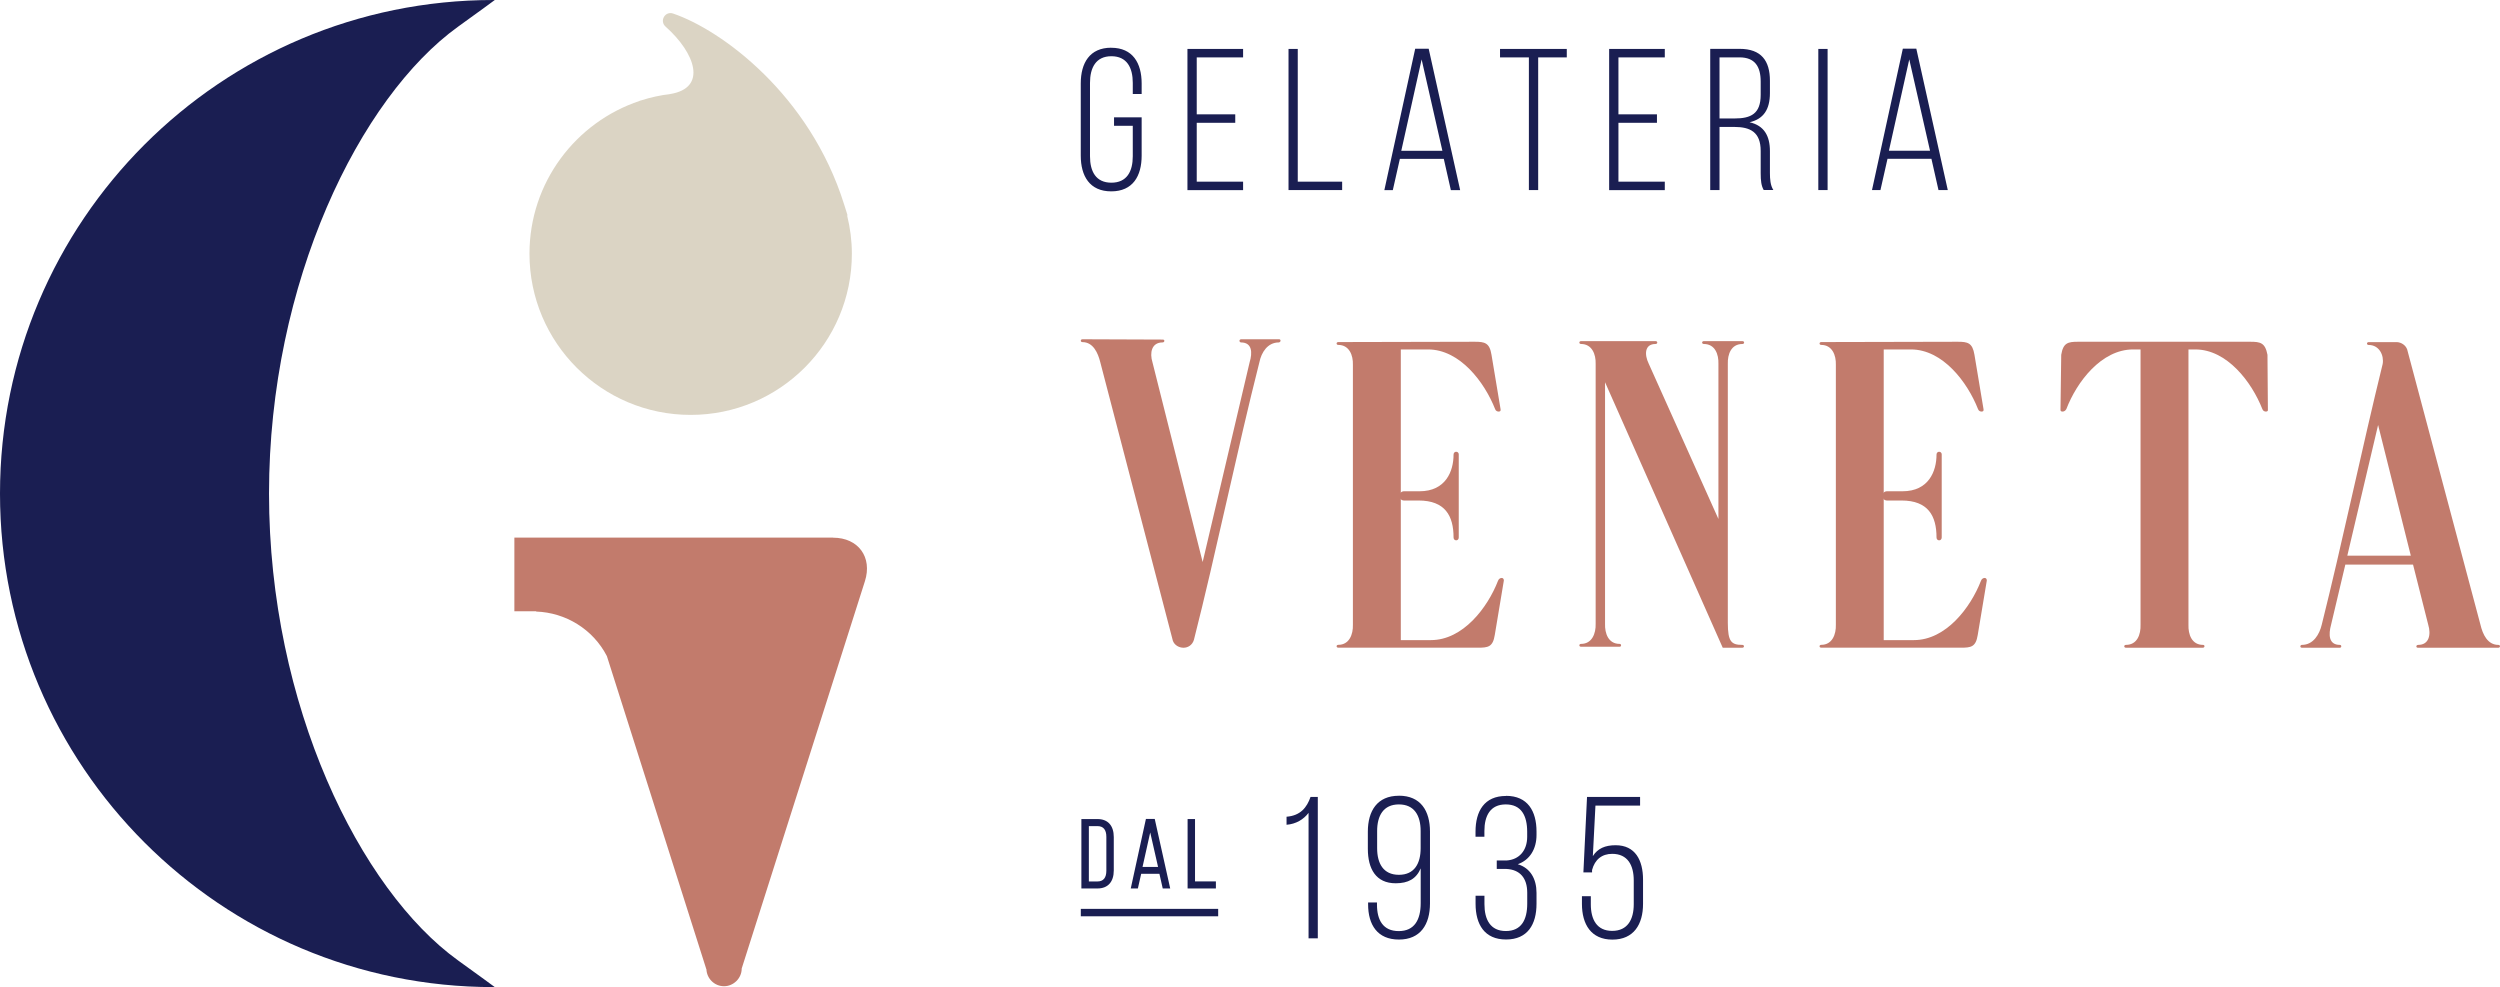
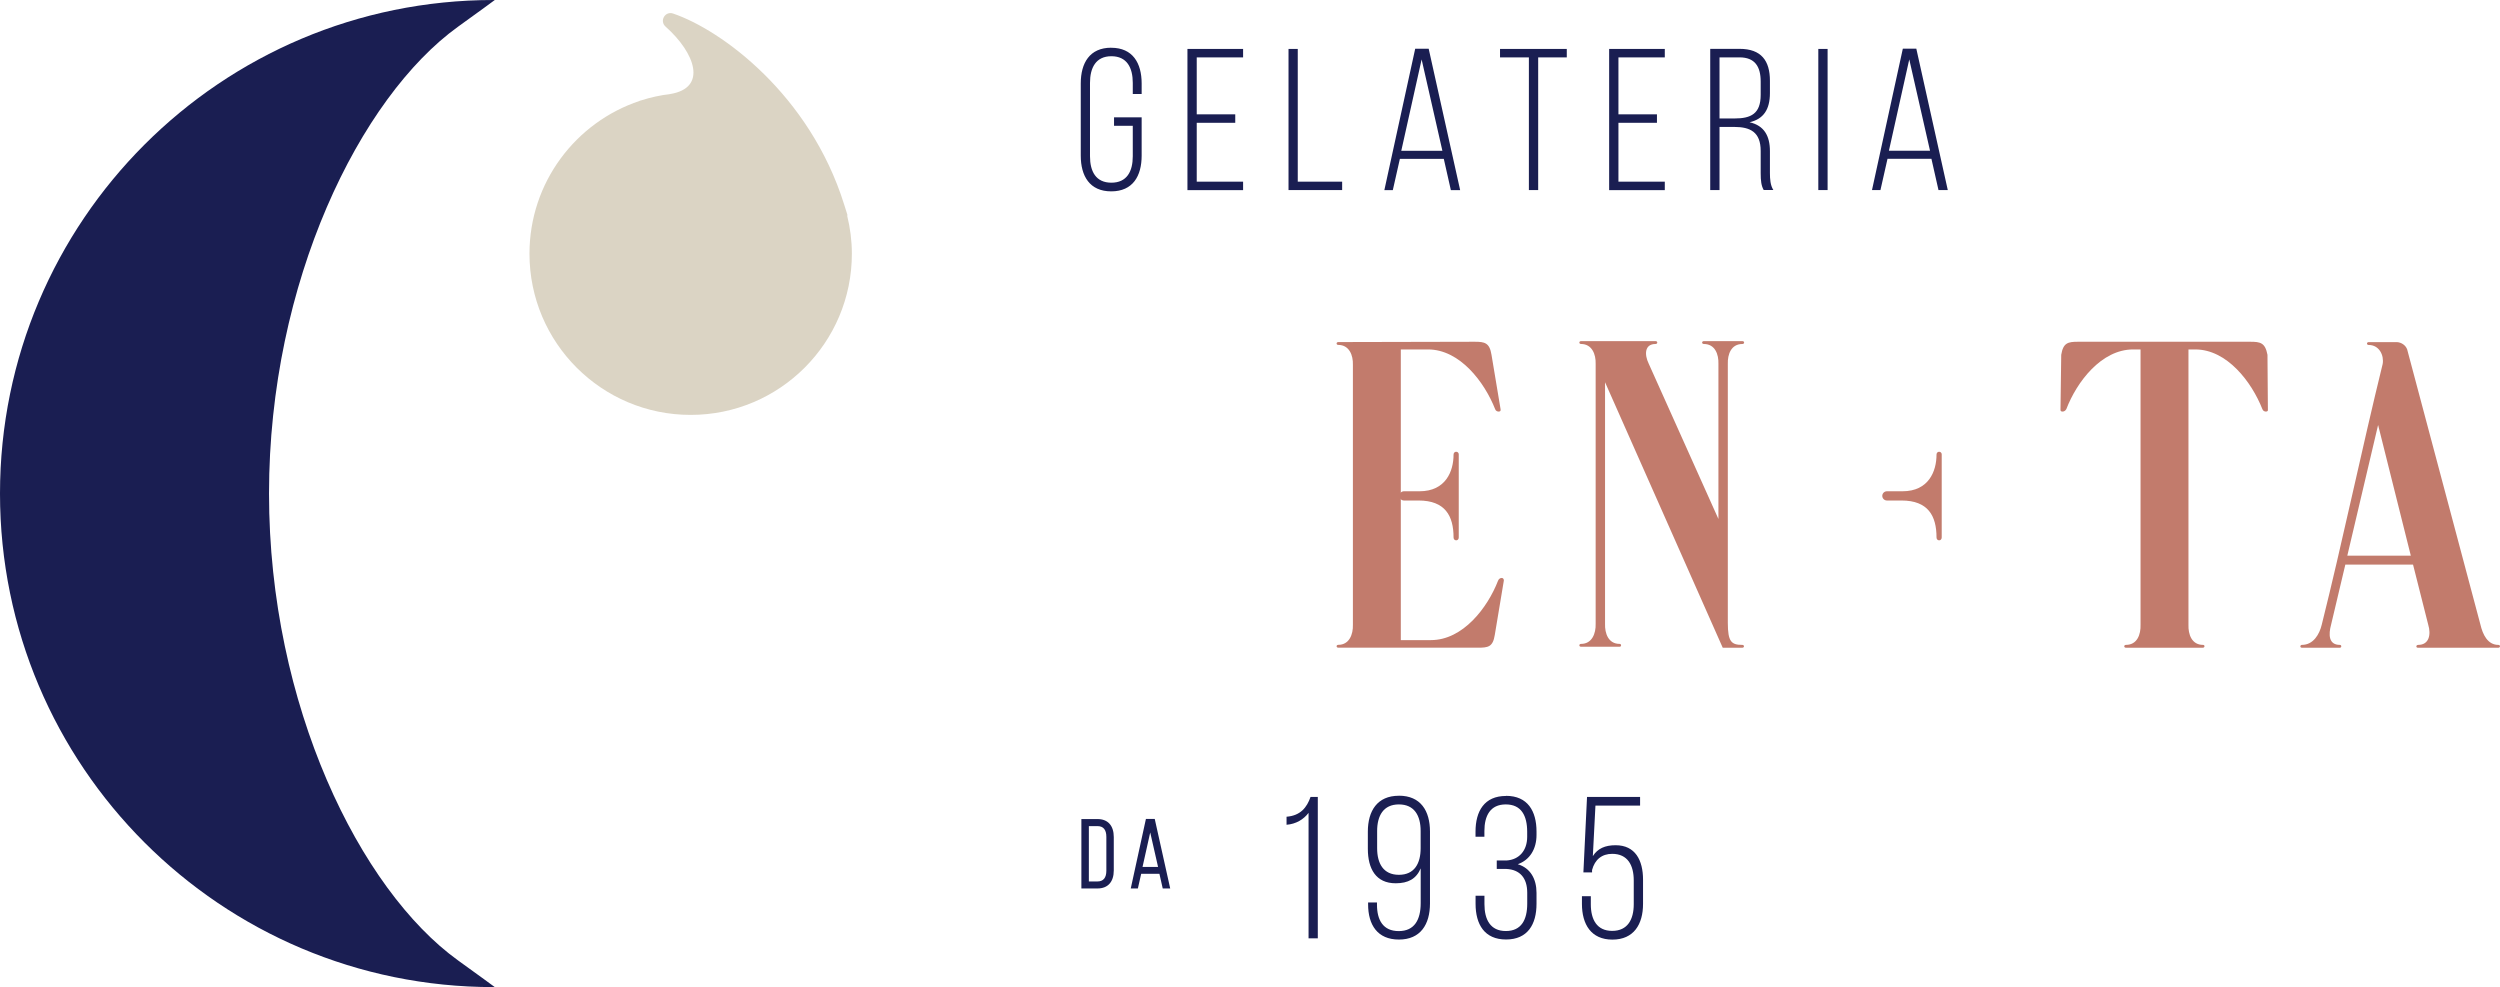
<svg xmlns="http://www.w3.org/2000/svg" id="Livello_2" data-name="Livello 2" viewBox="0 0 481.56 190.14">
  <defs>
    <style>      .cls-1 {        fill: #c27b6c;      }      .cls-2 {        fill: #dbd4c4;      }      .cls-3 {        fill: #1a1e52;      }    </style>
  </defs>
  <g id="Livello_1-2" data-name="Livello 1">
    <g>
      <g>
-         <path class="cls-1" d="m160.47,103.56h-61.39v14.19h2.9c.07,0,.13,0,.2,0h1.1v.05c5.67.2,10.94,3.39,13.62,8.58l19.15,60.3h.02c.07,1.82,1.55,3.29,3.39,3.29s3.41-1.53,3.41-3.41l23.73-74.6c1.48-4.63-1.27-8.39-6.13-8.39h0Z" />
        <path class="cls-2" d="m163.24,41.44s-.04.08-.05.12c.57,2.34.9,4.79.9,7.31,0,17.15-13.9,31.05-31.05,31.05s-31.05-13.9-31.05-31.05c0-13.72,8.91-25.34,21.24-29.44,0,0-.02-.02-.02-.02.12-.03.2-.05.32-.08,1.79-.58,3.66-.98,5.58-1.22,7.18-1.18,4.83-7.88-.9-12.98-1.23-1.09-.1-3.05,1.45-2.52,9.35,3.18,26.32,15.64,32.93,36.74.06.2.13.4.19.6.15.5.33.99.47,1.5h0Z" />
        <path class="cls-3" d="m88.22,5.15C92.16,2.31,95.34,0,95.31,0c-.05,0-.14,0-.24,0C42.56,0,0,42.57,0,95.07s42.56,95.07,95.07,95.07c.1,0,.19,0,.24,0,.03,0-3.15-2.3-7.09-5.15-18.85-13.59-36.4-49.13-36.4-89.92S69.37,18.74,88.22,5.15h0Z" />
      </g>
      <g>
        <path class="cls-3" d="m252.06,180.74h1.78v-27.23h-1.4c-.7,2.02-1.94,3.61-4.62,3.81v1.55c1.83-.15,3.26-1.01,4.24-2.29v24.16h0Zm17.4-27.46c-4.16,0-5.98,2.91-5.98,6.92v3.3c0,3.85,1.55,6.64,5.36,6.64,2.41,0,3.96-.85,4.82-2.87v6.68c0,3.22-1.2,5.4-4.23,5.4s-4.19-2.14-4.19-5.09v-.43h-1.71v.35c0,3.96,1.79,6.8,5.94,6.8s5.98-2.91,5.98-6.96v-13.83c0-4-1.79-6.92-5.98-6.92h0Zm0,1.67c2.99,0,4.19,2.17,4.19,5.13v3.3c0,2.95-1.2,5.13-4.19,5.13s-4.19-2.18-4.19-5.13v-3.3c0-2.95,1.2-5.13,4.19-5.13h0Zm20.63-1.63c-4.16,0-5.87,2.91-5.87,6.88v.97h1.71v-1.09c0-2.95,1.13-5.13,4.12-5.13s4.12,2.17,4.12,5.28v.97c0,2.6-1.51,4.39-3.96,4.55h-1.9v1.63h1.83c2.64.12,4.04,1.75,4.04,4.58v2.1c0,3.11-1.13,5.28-4.12,5.28s-4.12-2.22-4.12-5.17v-1.63h-1.71v1.55c0,3.96,1.71,6.88,5.87,6.88s5.87-2.91,5.87-6.88v-2.1c0-2.68-1.17-4.78-3.61-5.52,2.33-.82,3.61-2.95,3.61-5.63v-.66c0-3.96-1.71-6.88-5.87-6.88h0Zm17.25,1.86h8.58v-1.67h-10.22l-.7,14.53h1.67v-.46c.54-2.02,1.9-3.11,3.88-3.11,2.99,0,4.15,2.21,4.15,5.13v4.58c0,2.91-1.17,5.13-4.15,5.13s-4.12-2.21-4.12-5.13v-1.55h-1.71v1.48c0,3.92,1.75,6.88,5.87,6.88s5.9-2.95,5.9-6.88v-4.66c0-3.77-1.51-6.64-5.28-6.64-2.02,0-3.46.62-4.39,2.1l.5-9.71h0Z" />
-         <polygon class="cls-3" points="234.21 169.78 230.19 169.78 230.19 157.77 228.76 157.77 228.76 171.14 234.21 171.14 234.21 169.78 234.21 169.78" />
        <path class="cls-3" d="m219.82,168.31h3.51l.64,2.83h1.44l-2.98-13.39h-1.7l-2.92,13.39h1.37l.64-2.83h0Zm3.25-1.32h-2.99l1.48-6.64,1.51,6.64h0Z" />
        <path class="cls-3" d="m214.54,167.67v-6.43c0-2.21-1.14-3.47-3.13-3.47h-3.11v13.37h3.11c1.99,0,3.13-1.27,3.13-3.47h0Zm-4.8-8.54h1.66c1.14,0,1.71.7,1.71,2.08v6.5c0,1.38-.58,2.08-1.71,2.08h-1.66v-10.65h0Z" />
-         <polygon class="cls-3" points="208.19 175.07 208.19 176.5 234.65 176.5 234.65 175.07 208.19 175.07 208.19 175.07" />
      </g>
      <path class="cls-3" d="m214.05,9.19c-4.16,0-5.87,2.95-5.87,6.88v13.91c0,3.92,1.71,6.88,5.87,6.88s5.86-2.95,5.86-6.88v-7.38h-5.32v1.63h3.61v5.87c0,2.91-1.13,5.09-4.12,5.09s-4.12-2.17-4.12-5.09v-14.14c0-2.91,1.13-5.13,4.12-5.13s4.12,2.21,4.12,5.13v2.14h1.71v-2.02c0-3.92-1.71-6.88-5.86-6.88h0Zm16.47,12.82v-10.95h8.93v-1.63h-10.72v27.19h10.72v-1.63h-8.93v-11.34h7.42v-1.63h-7.42Zm28.01,14.61v-1.63h-8.55V9.42h-1.78v27.19h10.33Zm19.58-6.02l1.36,6.02h1.79l-6.06-27.23h-2.6l-5.94,27.23h1.63l1.36-6.02h8.47Zm-4.27-19.15l4,17.6h-7.92l3.92-17.6h0Zm22.45,25.17V11.05h5.51v-1.63h-12.86v1.63h5.56v25.56h1.79Zm15.46-14.61v-10.95h8.93v-1.63h-10.72v27.19h10.72v-1.63h-8.93v-11.34h7.42v-1.63h-7.42Zm17.68-12.59v27.19h1.79v-12.16h2.84c3.11,0,5.09,1.01,5.09,4.62v4.27c0,1.48.12,2.45.58,3.26h1.86c-.58-.89-.66-2.14-.66-3.26v-4.23c0-2.95-1.13-4.93-3.92-5.56,2.68-.62,3.92-2.45,3.92-5.63v-2.37c0-3.85-1.67-6.14-5.83-6.14h-5.67Zm1.79,13.4v-11.77h3.85c2.95,0,4.08,1.75,4.08,4.66v2.56c0,3.65-1.87,4.55-5.05,4.55h-2.88Zm19.03-13.4v27.19h1.79V9.42h-1.79Zm21.79,21.17l1.36,6.02h1.79l-6.06-27.23h-2.6l-5.94,27.23h1.63l1.36-6.02h8.47Zm-4.27-19.15l4,17.6h-7.92l3.92-17.6h0Z" />
      <g>
        <path class="cls-1" d="m421.55,120.35c-.06,1.84.62,3.87,2.81,3.87.38,0,.38.55-.06.55h-14.79c-.44,0-.44-.55,0-.55,2.18,0,2.87-2.03,2.81-3.87v-53.04h-1.43c-6.12,0-10.86,6.26-12.86,11.48-.19.37-.5.49-.75.49s-.43-.12-.38-.43l.14-10.5c.38-2.33,1.31-2.52,3.25-2.52h33.17c1.93,0,2.87.18,3.31,2.52l.08,10.5c.06.31-.13.43-.38.43s-.56-.12-.69-.49c-2.06-5.22-6.8-11.48-12.92-11.48h-1.31v53.04h0Z" />
-         <path class="cls-1" d="m223.99,65.41c.43,0,.37.55-.06.55-2.12,0-2.5,2.02-1.94,3.81l9.67,38.49,9.05-38.49c.56-1.84.5-3.81-1.68-3.81-.38-.06-.38-.61.06-.61h7.3c.37,0,.37.55-.06.61-2.18,0-3.37,1.96-3.74,3.81-4.24,16.7-8.36,36.77-12.61,53.47-.31,1.04-1.18,1.53-2,1.53-.87,0-1.75-.49-2.06-1.35l-13.98-53.65c-.44-1.78-1.37-3.87-3.43-3.87-.43,0-.43-.55,0-.55,5.18,0,10.3.06,15.48.06h0Z" />
        <path class="cls-1" d="m289.24,111.33c-.25,0-.56.18-.69.55-2,5.16-6.74,11.42-12.92,11.42h-5.8v-55.99h5.24c6.12,0,10.86,6.26,12.92,11.48.12.37.44.49.69.49s.43-.12.37-.43l-1.75-10.5c-.37-2.33-1.31-2.52-3.24-2.52-8.74,0-17.54.06-26.27.06-.44,0-.44.55,0,.55,2.12,0,2.87,2.02,2.81,3.81v50.09c.06,1.84-.69,3.87-2.81,3.87-.44,0-.44.55,0,.55h26.9c1.94,0,2.87-.12,3.24-2.45l1.75-10.5c0-.31-.19-.49-.44-.49h0Z" />
        <path class="cls-1" d="m273.25,96.41c5.12,0,6.74,2.95,6.74,7.12,0,.37.25.55.5.55s.5-.18.5-.55v-16.02c0-.31-.25-.49-.5-.49s-.5.18-.5.55c0,3.19-1.5,7.06-6.55,7.06h-3c-.5,0-.9.4-.9.89s.4.89.9.89h2.81Z" />
        <path class="cls-1" d="m481.23,124.22c-2.06,0-3-2.03-3.43-3.87l-14.12-53.04c-.3-.83-1.12-1.36-1.96-1.41h0s-5.45,0-5.45,0c-.44,0-.44.55,0,.55,2.06,0,2.98,2.03,2.69,3.66-3.95,16.08-7.78,34.42-11.74,50.24-.44,1.84-1.62,3.87-3.81,3.87-.37,0-.44.55,0,.55h7.3c.37,0,.37-.55,0-.55-2.19,0-2.19-2.03-1.69-3.87l2.75-11.6h13.04l2.93,11.6c.56,1.84.19,3.87-1.93,3.87-.44,0-.5.55-.06.55h15.48c.44,0,.44-.55,0-.55h0Zm-29.08-17.19l5.93-25.17,6.3,25.17h-12.23Z" />
        <path class="cls-1" d="m335.6,124.22c-2.08,0-2.78-.59-2.78-4.24h0s0-49.91,0-49.91c-.06-1.78.62-3.81,2.81-3.81.44,0,.44-.55,0-.55h-7.43c-.44,0-.44.55,0,.55,2.18,0,2.87,2.03,2.81,3.81v29.9l-13.42-29.9c-.87-1.78-.81-3.81,1.31-3.81.44,0,.44-.55,0-.55h-14.35c-.44,0-.44.55,0,.55,2.12,0,2.87,2.03,2.81,3.81v50.09c.06,1.84-.69,3.87-2.81,3.87-.44,0-.44.55,0,.55h7.43c.37,0,.37-.55,0-.55-2.18,0-2.87-2.03-2.81-3.87v-46.53l22.67,51.14h.98s2.78,0,2.78,0c.44,0,.44-.55,0-.55h0Z" />
-         <path class="cls-1" d="m382.27,111.33c-.25,0-.56.18-.69.55-2,5.16-6.74,11.42-12.92,11.42h-5.81v-55.99h5.24c6.12,0,10.86,6.26,12.92,11.48.13.37.44.49.69.49s.44-.12.38-.43l-1.75-10.5c-.38-2.33-1.31-2.52-3.24-2.52-8.74,0-17.54.06-26.27.06-.44,0-.44.55,0,.55,2.12,0,2.87,2.02,2.81,3.81v50.09c.06,1.84-.69,3.87-2.81,3.87-.44,0-.44.55,0,.55h26.9c1.93,0,2.87-.12,3.24-2.45l1.75-10.5c0-.31-.19-.49-.44-.49h0Z" />
        <path class="cls-1" d="m366.28,96.41c5.12,0,6.74,2.95,6.74,7.12,0,.37.25.55.5.55s.5-.18.5-.55v-16.02c0-.31-.25-.49-.5-.49s-.5.18-.5.55c0,3.19-1.5,7.06-6.55,7.06h-3c-.5,0-.9.4-.9.89s.41.89.9.89h2.81Z" />
      </g>
    </g>
  </g>
</svg>